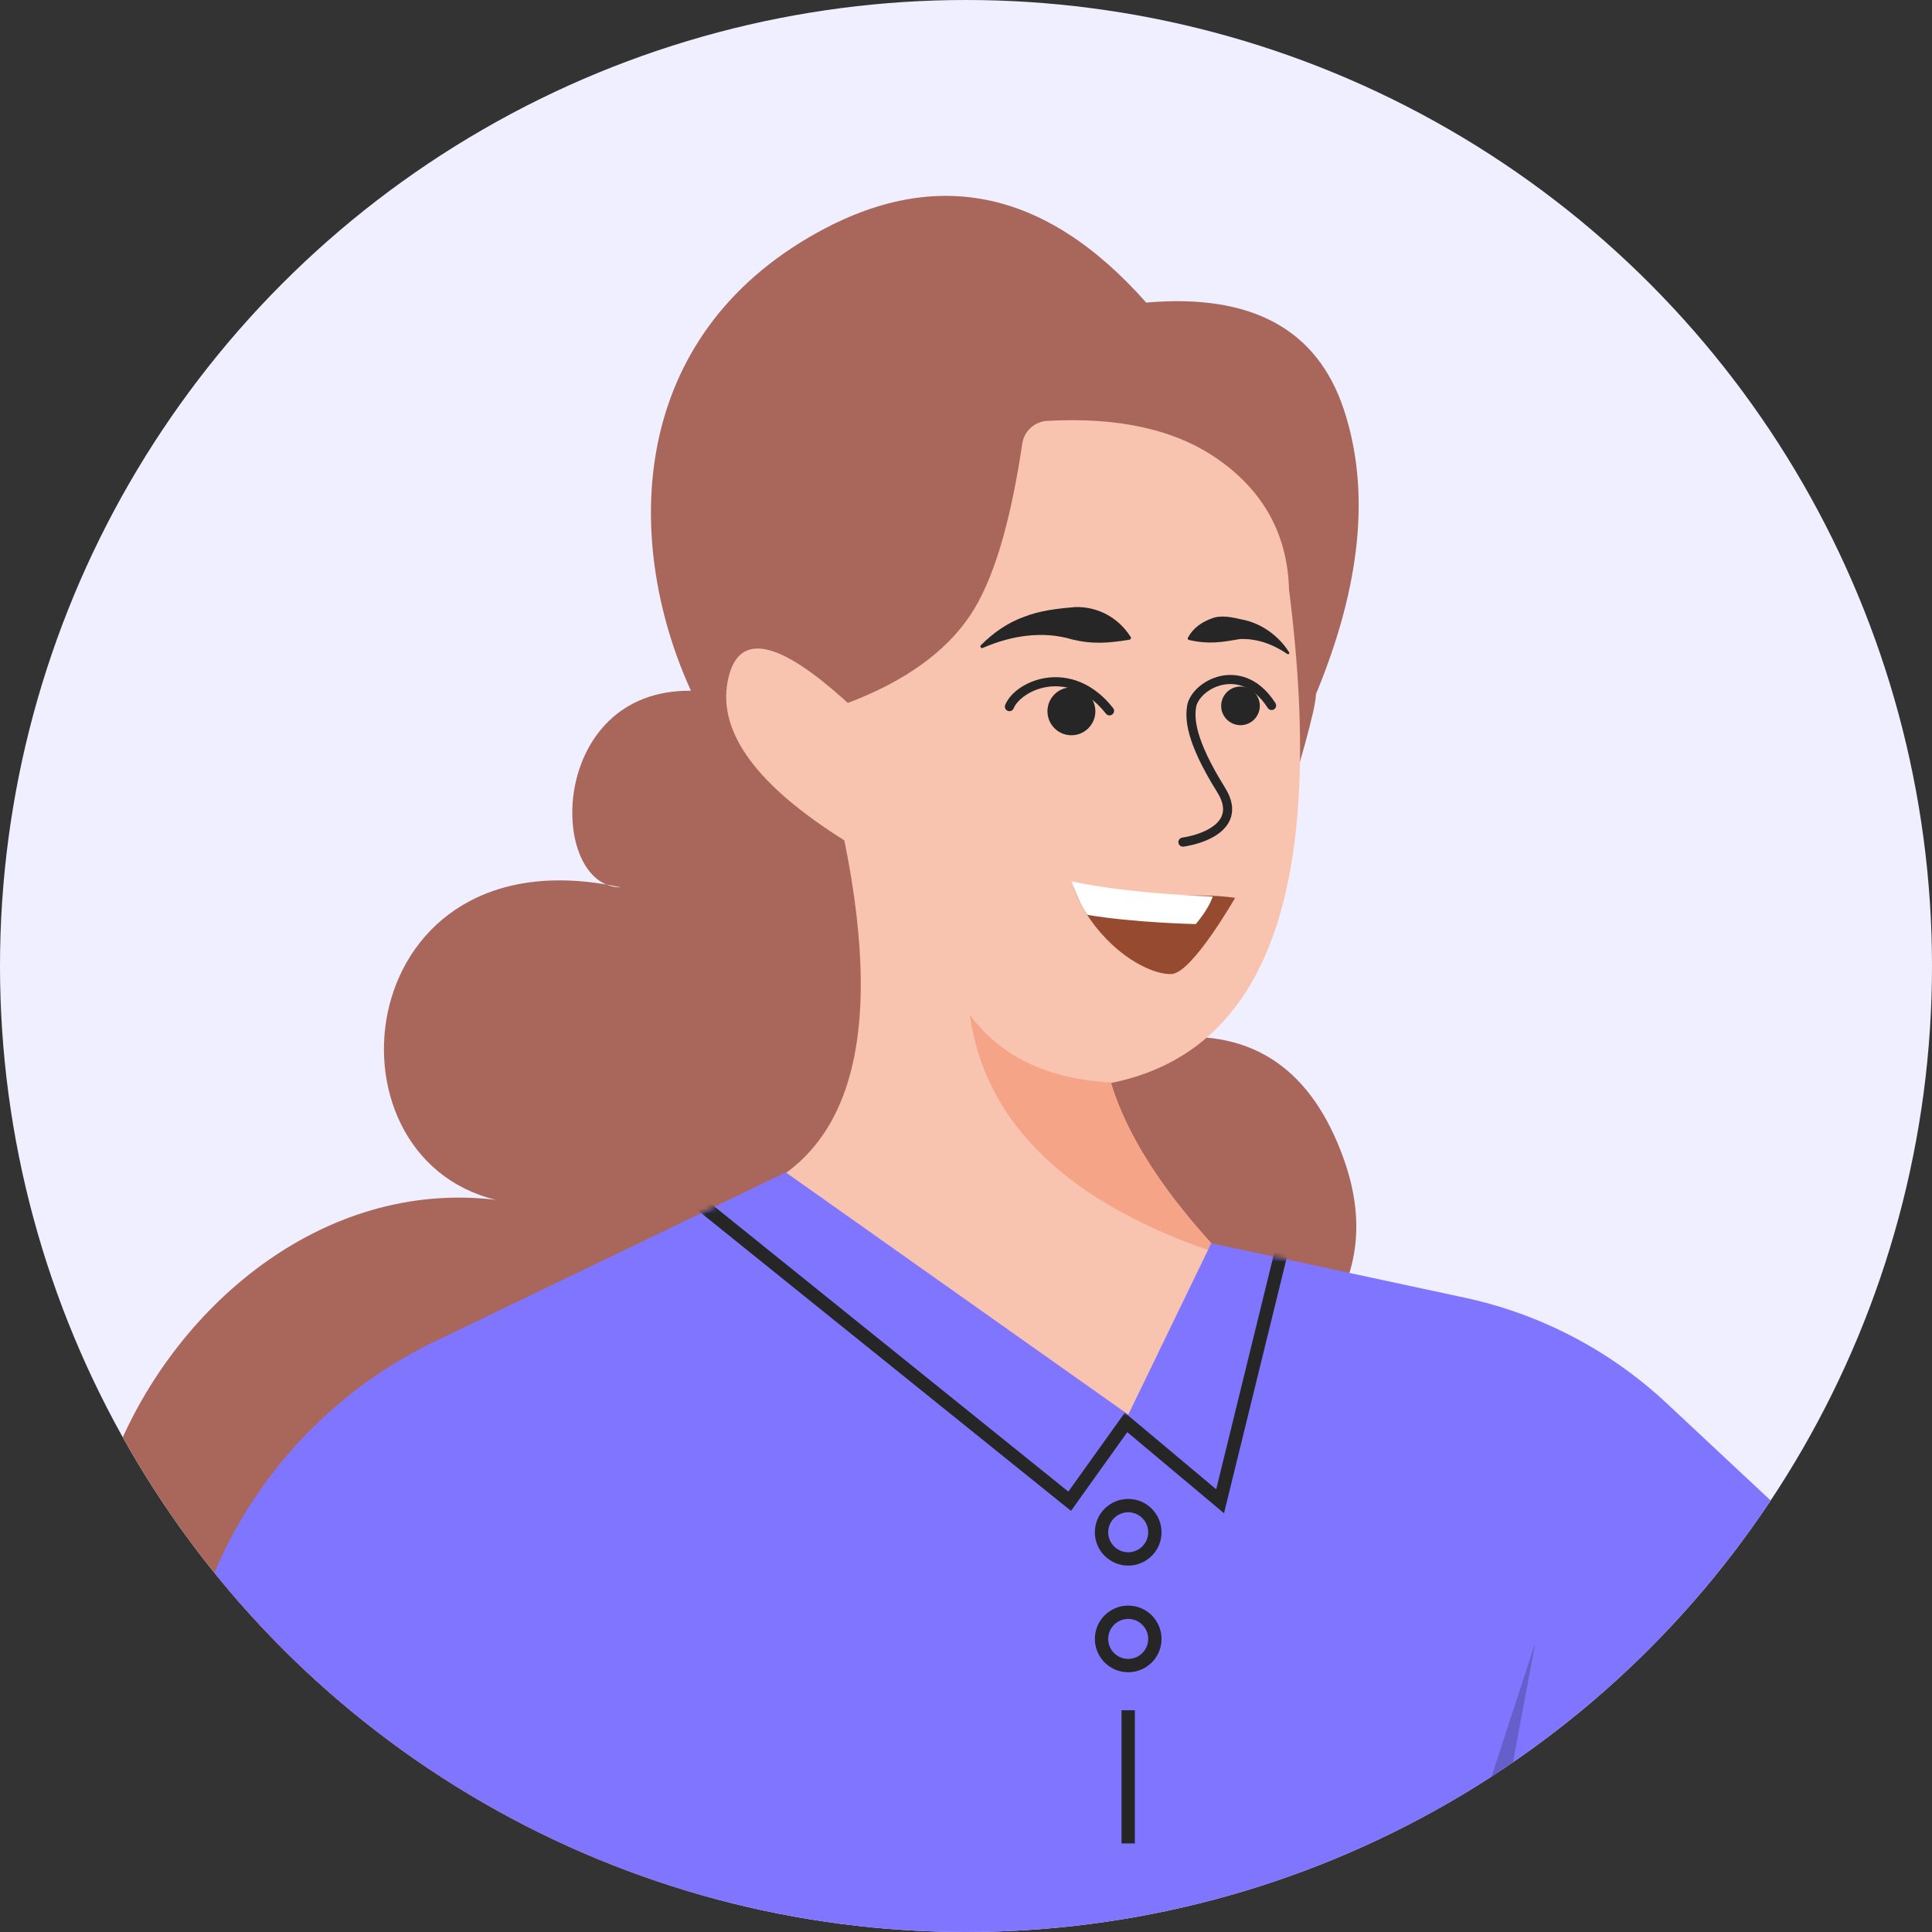
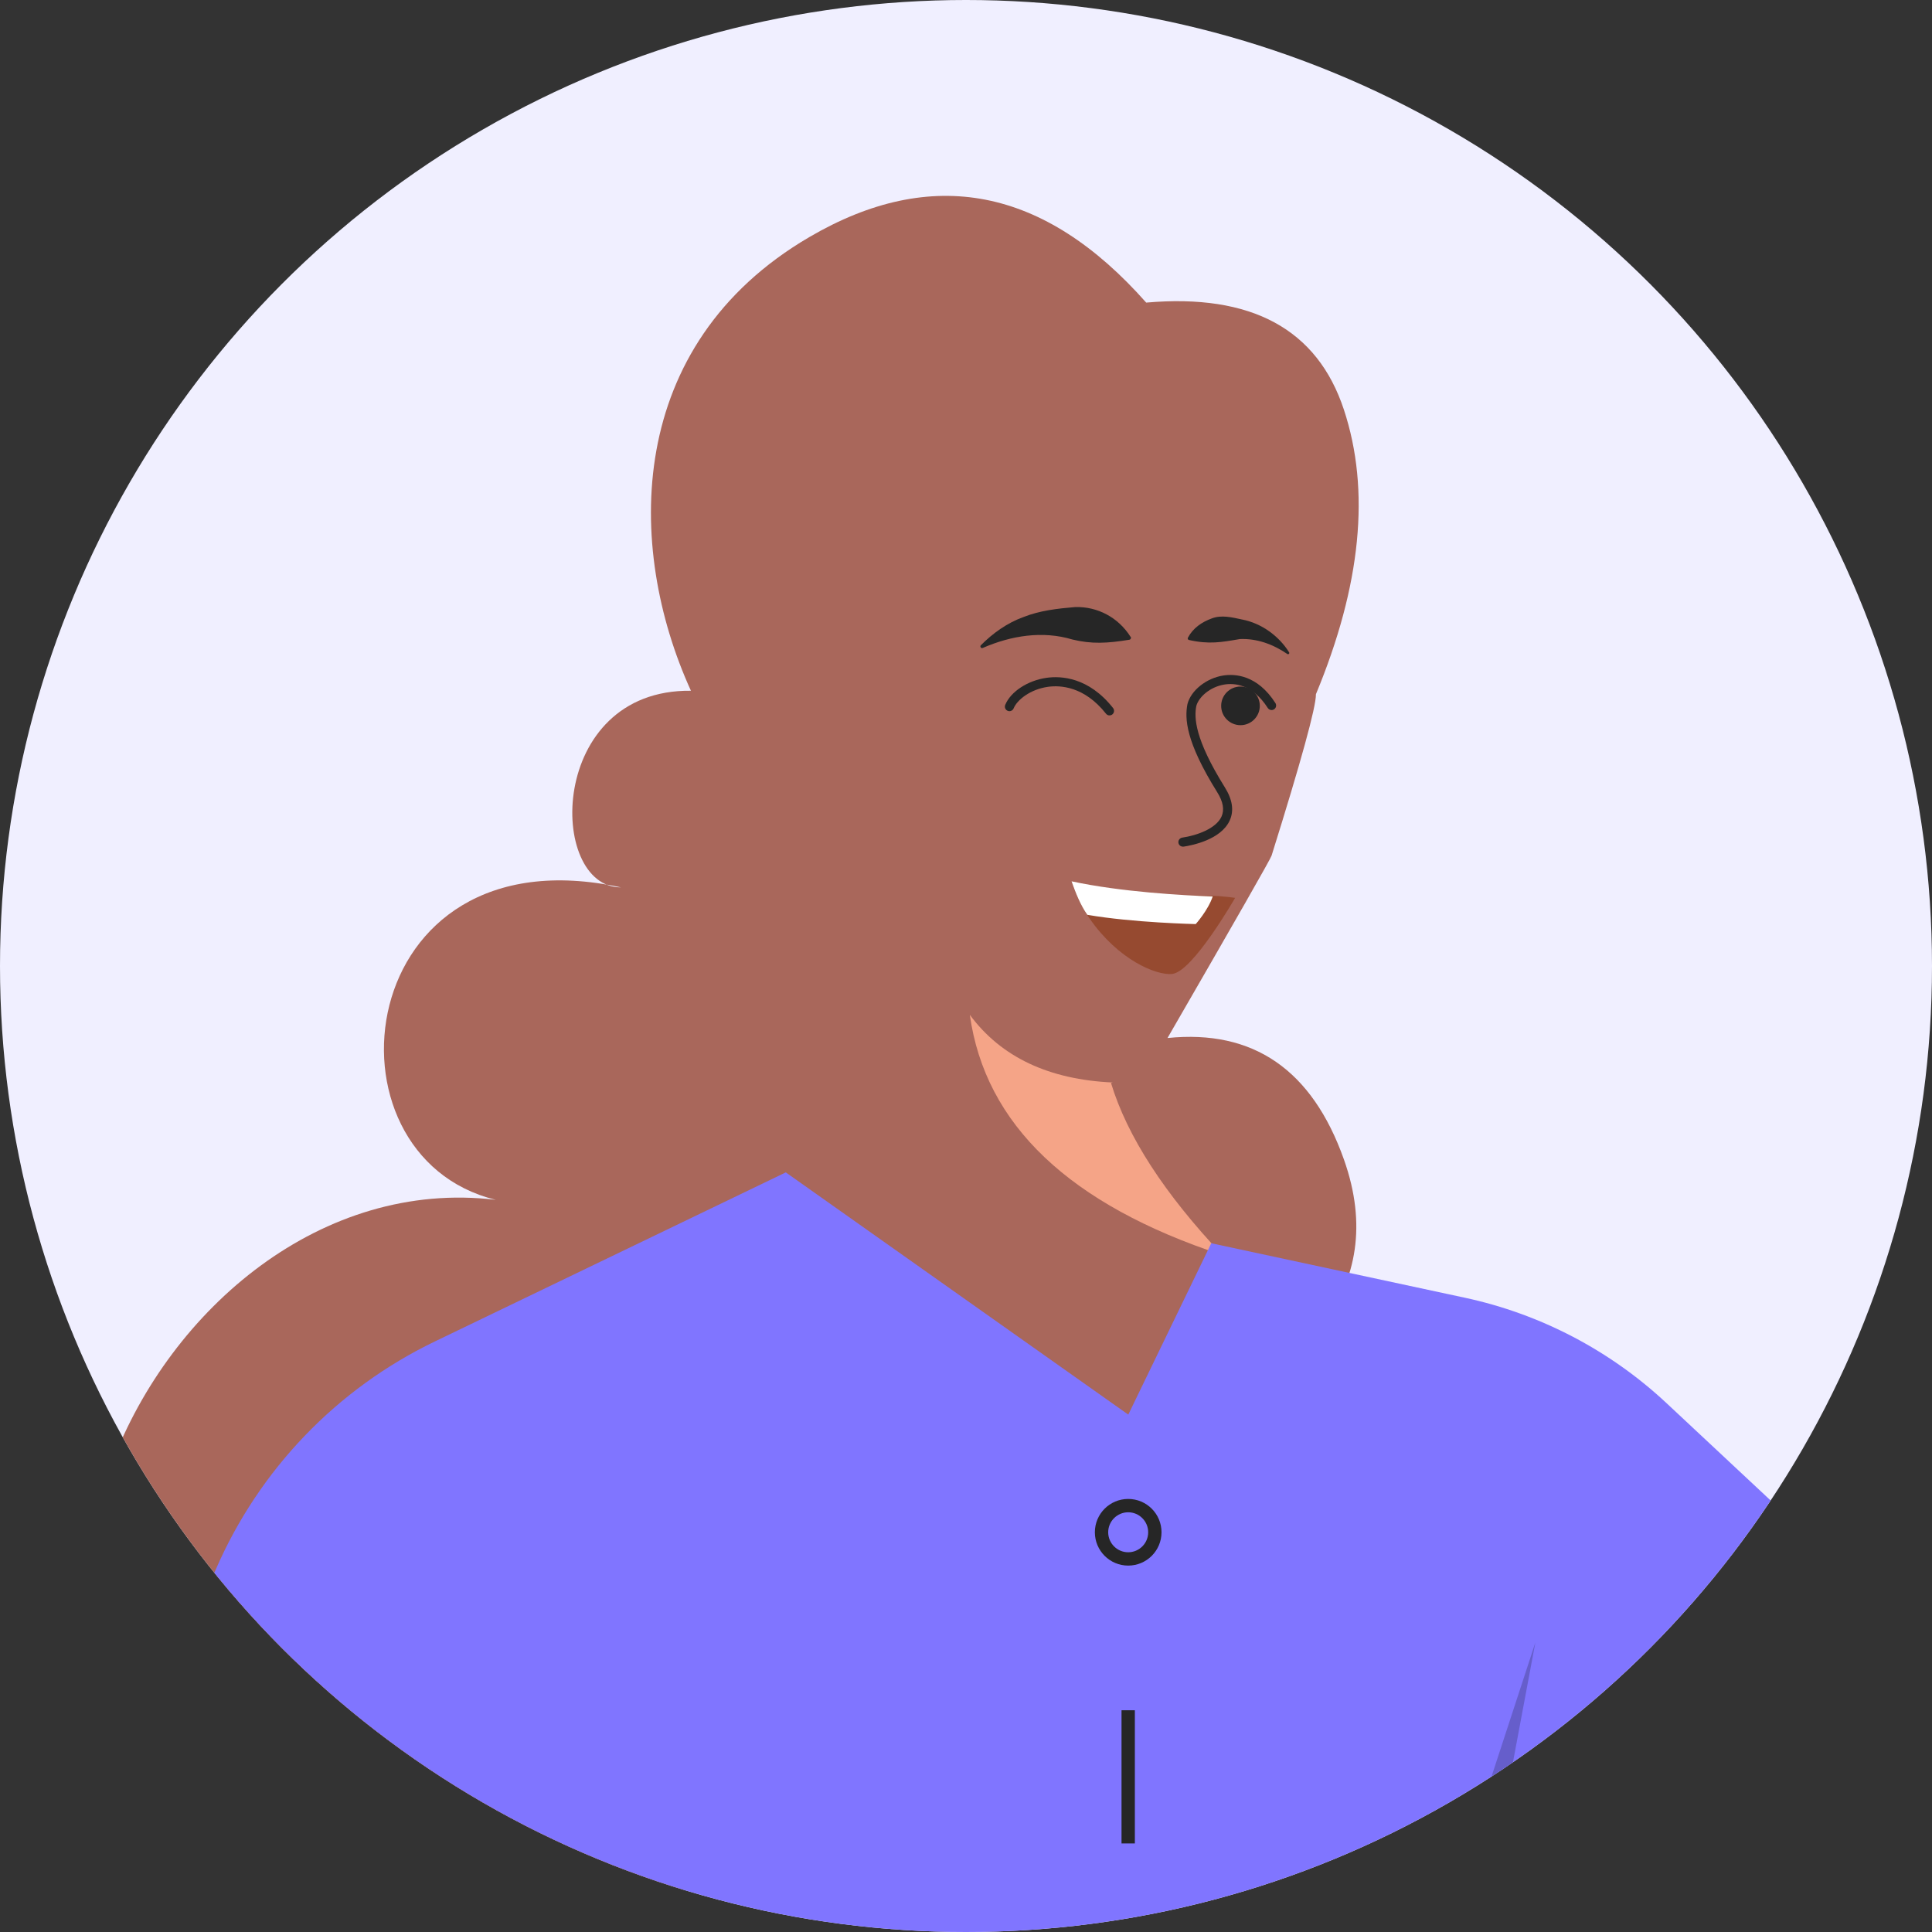
<svg xmlns="http://www.w3.org/2000/svg" viewBox="0 0 400 400">
  <rect x="0" y="0" width="400" height="400" fill="#333333" stroke="none" />
  <defs>
    <style> .cls-1, .cls-2, .cls-3, .cls-4, .cls-5, .cls-6, .cls-7 { fill-rule: evenodd; } .cls-1, .cls-8 { fill: #a9675b; } .cls-9 { mask: url(#mask-1); } .cls-10, .cls-2 { fill: #fff; } .cls-11 { mask: url(#mask); } .cls-12 { fill: #262626; } .cls-13 { fill: none; } .cls-3 { fill: #f9c4af; } .cls-14 { fill: #f0efff; } .cls-15 { mask: url(#mask-2); } .cls-16 { clip-path: url(#clippath-1); } .cls-4 { fill: #ba8074; } .cls-5 { fill: #8075ff; } .cls-17 { fill: #964a30; } .cls-6 { fill: #665ecb; } .cls-7 { fill: #f5a487; } .cls-18 { clip-path: url(#clippath); } .cls-19 { mask: url(#mask-3); } </style>
    <clipPath id="clippath">
      <circle class="cls-13" cx="-251.96" cy="200" r="200" />
    </clipPath>
    <clipPath id="clippath-1">
      <circle class="cls-13" cx="200" cy="200" r="200" />
    </clipPath>
    <mask id="mask" x="3.79" y="242.72" width="409.27" height="372.35" maskUnits="userSpaceOnUse">
      <path class="cls-2" d="M330.83,615.07H89.49s34.33-115.18,34.33-115.18l-23.88-95.43-25.35,51.12L3.79,419.16l40.9-94.25c8.97-20.66,25.06-37.41,45.35-47.18l72.65-35h0l70.91,50.15,17.18-35.48,52.5,11.28c15.64,3.36,30.08,10.91,41.76,21.83l68.03,63.59h0l-46.6,58.57-45.84-24.67c26.9,27.27,26.9,61.31,0,102.12,3.02,38.29,6.42,79.95,10.2,124.96Z" />
    </mask>
    <mask id="mask-1" x="3.79" y="242.72" width="409.27" height="372.35" maskUnits="userSpaceOnUse">
      <path class="cls-2" d="M330.83,615.07H89.49s34.33-115.18,34.33-115.18l-23.88-95.43-25.35,51.12L3.79,419.16l40.9-94.25c8.97-20.66,25.06-37.41,45.35-47.18l72.65-35h0l70.91,50.15,17.18-35.48,52.5,11.28c15.64,3.36,30.08,10.91,41.76,21.83l68.03,63.59h0l-46.6,58.57-45.84-24.67c26.9,27.27,26.9,61.31,0,102.12,3.02,38.29,6.42,79.95,10.2,124.96Z" />
    </mask>
    <mask id="mask-2" x="3.79" y="242.72" width="409.27" height="372.35" maskUnits="userSpaceOnUse">
      <path class="cls-2" d="M330.83,615.07H89.49s34.33-115.18,34.33-115.18l-23.88-95.43-25.35,51.12L3.79,419.16l40.9-94.25c8.97-20.66,25.06-37.41,45.35-47.18l72.65-35h0l70.91,50.15,17.18-35.48,52.5,11.28c15.64,3.36,30.08,10.91,41.76,21.83l68.03,63.59h0l-46.6,58.57-45.84-24.67c26.9,27.27,26.9,61.31,0,102.12,3.02,38.29,6.42,79.95,10.2,124.96Z" />
    </mask>
    <mask id="mask-3" x="3.79" y="242.72" width="409.27" height="372.35" maskUnits="userSpaceOnUse">
-       <path class="cls-2" d="M330.83,615.07H89.49s34.33-115.18,34.33-115.18l-23.88-95.43-25.35,51.12L3.79,419.16l40.9-94.25c8.97-20.66,25.06-37.41,45.35-47.18l72.65-35h0l70.91,50.15,17.18-35.48,52.5,11.28c15.64,3.36,30.08,10.91,41.76,21.83l68.03,63.59h0l-46.6,58.57-45.84-24.67c26.9,27.27,26.9,61.31,0,102.12,3.02,38.29,6.42,79.95,10.2,124.96Z" />
-     </mask>
+       </mask>
  </defs>
  <g id="Backround">
    <circle class="cls-14" cx="200" cy="200" r="200" />
  </g>
  <g id="Profils">
    <g class="cls-18">
      <g id="woman-black-02">
        <g id="arm">
          <path class="cls-4" d="M-50.52,454.21l-15.46-45.79-53.53,11.68c22.27,95.92,55.65,140.6,100.13,134.06,11.62-6.99,18.15-17.37,19.6-31.13,1.45-13.76,4.77-84.87,9.98-213.34,25.1-27.86,38.78-44.5,41.02-49.91,3.37-8.13,7.63-16.88,8.49-18.42.86-1.54,11.88-25.39,4.86-26.92,1.55-3.93,1.59-6.69.13-8.28-1.46-1.59-4-1.73-7.62-.42.99-3.28.69-5.58-.89-6.91-2.38-1.99-7.89.31-11.96,4.67,2.53-5.65,3.06-9.38,1.57-11.16-2.24-2.68-9.8,2.74-13.33,7.12-3.53,4.39-36.93,50.59-40.67,48.14-3.74-2.45-.88-14.8-1.13-19.85-.25-5.05-1.34-10.64-9.63-13.32-.42,7-1.8,13.99-4.13,20.98-3.5,10.48-5.14,39.36-2.92,46.16.54,1.66-4.71,17.29-6.76,33.2-2.36,18.33-8.27,64.81-17.73,139.44Z" />
          <path class="cls-1" d="M-15.81,551.74C.56,528.36-3.99,482.53,1.08,395.24c1.03-17.68,3.94-45.39,8.74-83.14l.25.57C4.94,439.23,1.65,509.37.21,523.03c-1.29,12.26-6.65,21.82-16.02,28.71Z" />
          <g>
-             <path class="cls-8" d="M.22,289.66c4.82-8.88,2.82-21.4-5.92-37.22l-2.46-4.46,36.14,22.47c.62.39.81,1.21.43,1.83-.39.62-1.22.8-1.83.43L-1.12,255.49c7.24,14.67,8.47,26.57,3.66,35.43-.24.44-.7.7-1.16.7-.22,0-.43-.05-.63-.16-.64-.35-.88-1.16-.53-1.8Z" />
            <path class="cls-8" d="M50.55,245.68c-.25.22-.56.33-.87.33-.37,0-.73-.15-1-.45-.65-.74-1.33-1.47-2.04-2.18-.2-.02-.4-.09-.58-.21-.35-.22-.55-.57-.6-.95-5.12-4.87-11.54-9.09-19.19-12.62-.41.14-.87.09-1.25-.18-.21-.16-.36-.36-.45-.58-1.95-.85-3.98-1.67-6.07-2.43-.69-.25-1.04-1.01-.79-1.7.25-.69,1.03-1.05,1.7-.79,2.14.78,4.21,1.61,6.2,2.48l19.01-23.9c-.15.35-.23.64-.39,1,.15-.16.31-.29.46-.45l-16.6,24.47c2.75,1.3,5.36,2.69,7.8,4.17l21.27-26.28c-.03.11-.04.21-.07.33.19-.07.34-.09.52-.15l-19.46,27.52c3.14,2.06,6,4.27,8.56,6.64l18.11-25.19s.06.03.1.05l-16.27,27.02c.7.71,1.38,1.44,2.03,2.18.48.55.43,1.39-.12,1.87Z" />
          </g>
        </g>
      </g>
    </g>
    <g class="cls-16">
      <g id="woman-white-01">
        <g id="head">
          <path class="cls-1" d="M272.44,143.75c9.38-22.6,11.31-42.24,5.8-58.93-5.51-16.69-19.16-24.08-40.93-22.17-21.14-23.9-44.4-28.41-69.79-13.54-38.08,22.3-38.08,64.04-24.47,93.9-29.74-.33-29.74,40.71-14.5,40.71-55.78-12.12-63.4,55.6-25.9,64.69-71.88-8.64-125.45,106.88-44.09,142.29,81.36,35.41,98.12-13.39,131-64.94,11.47-17.99,108.06-31.02,88.69-85.69-6.59-18.58-18.76-26.97-36.53-25.16,14.15-24.49,21.34-37.07,21.55-37.77,6.12-19.55,9.18-30.68,9.18-33.37Z" />
-           <path class="cls-3" d="M266.91,122.32c7.77,61.49-4.53,95.45-36.9,101.9,4.07,13.39,14.44,27.96,31.1,43.71,25,23.63-20.37,45.52-60.27,19.38-26.6-17.43-43.34-30.36-50.21-38.78,24.85-6.88,32.91-31.73,24.18-74.54-18.05-11.33-26.11-22.25-24.18-32.78,1.93-10.53,10.23-9.08,24.9,4.33,11.74-4.45,20.18-10.48,25.3-18.09,4.73-7.01,8.34-18.88,10.82-35.61h0c.38-2.59,2.54-4.55,5.15-4.7,14.8-.83,26.57,1.81,35.3,7.9,9.61,6.7,14.54,15.8,14.79,27.29Z" />
          <path class="cls-7" d="M253.08,259.85c-11.97-12.68-19.7-24.56-23.06-35.63.13-.03.24-.07.37-.1-13.21-.6-23.11-5.23-29.6-14.01,3.19,22.74,20.63,39.31,52.29,49.73Z" />
          <g>
-             <circle class="cls-12" cx="221.82" cy="147.28" r="4.96" transform="translate(-15.01 25.59) rotate(-6.39)" />
            <path class="cls-17" d="M242.68,201.64c4.23-.38,13.04-15.75,13.04-15.75,0,0-2.43-.36-5.07-.45-6.32-.21-18.13.45-28.37-1.75.81,2.37,1.96,4.55,3.36,6.55,5.87,8.42,13.62,11.72,17.04,11.41h0Z" />
            <path class="cls-10" d="M247.56,191.32s2.55-2.83,3.52-5.72c-6.34-.23-18.98-.93-29.22-3.13.81,2.37,1.85,4.93,3.25,6.93,9.55,1.65,22.45,1.92,22.45,1.92h0Z" />
            <path class="cls-12" d="M229.72,148.12c-.28,0-.55-.12-.74-.36-4.49-5.68-9.46-5.92-12.02-5.56-3.63.51-6.37,2.68-7.1,4.46-.2.48-.75.71-1.23.51-.48-.2-.71-.75-.51-1.23,1.13-2.75,4.66-5.06,8.58-5.61,2.96-.41,8.68-.16,13.75,6.26.32.41.25,1-.15,1.32-.17.14-.38.2-.58.2Z" />
            <circle class="cls-12" cx="256.83" cy="146.14" r="4" />
            <path class="cls-12" d="M244.91,175.29c-.46,0-.86-.33-.93-.8-.08-.51.28-.99.79-1.07,3.04-.45,6.98-1.86,8.12-4.33.65-1.41.35-3.12-.89-5.09-6.55-10.5-6.73-15.27-6.15-18.24.74-2.84,3.92-5.35,7.39-5.9,2.43-.38,7.07-.15,10.82,5.7.28.44.15,1.02-.28,1.3-.44.28-1.02.15-1.3-.28-3.18-4.96-6.97-5.18-8.95-4.86-3.06.48-5.38,2.65-5.85,4.46-.46,2.38-.36,6.78,5.91,16.83,1.59,2.54,1.93,4.86,1,6.88-1.82,3.96-7.77,5.13-9.55,5.4-.05,0-.09,0-.14,0Z" />
            <path class="cls-12" d="M246.17,132.5h0c-.21-.03-.33-.27-.24-.45,1.08-2.04,2.9-3.26,4.95-4.01,2-.78,4.23-.22,6.27.22,4,.76,7.64,3.41,9.74,6.79.16.22-.13.51-.35.36-2.97-2.03-6.31-3.25-9.84-3.1-3.83.66-6.37,1.13-10.55.19h.02Z" />
            <path class="cls-12" d="M234.1,131.84h0c.15.24,0,.56-.27.61-4.53.74-7.8.93-11.81-.05-6.16-1.86-12.69-.81-18.57,1.76-.34.14-.63-.32-.37-.57,2.41-2.44,5.46-4.64,8.8-5.83,3.38-1.36,7.16-1.78,10.78-2.08,4.57-.1,8.85,2.12,11.42,6.18l.02-.02Z" />
          </g>
        </g>
        <g id="shirt">
          <path class="cls-5" d="M330.83,615.07H89.49s34.33-115.18,34.33-115.18l-23.88-95.43-25.35,51.12L3.79,419.16l40.9-94.25c8.97-20.66,25.06-37.41,45.35-47.18l72.65-35h0l70.91,50.15,17.18-35.48,52.5,11.28c15.64,3.36,30.08,10.91,41.76,21.83l68.03,63.59h0l-46.6,58.57-45.84-24.67c26.9,27.27,26.9,61.31,0,102.12,3.02,38.29,6.42,79.95,10.2,124.96Z" />
          <path class="cls-6" d="M320.63,490.11c6.6-10.01,11.56-19.61,14.92-28.81-.87,1.04-1.74,2.09-2.74,2.99-28.09,25.07-136.95,15.36-161.36,13.86-40.56-2.5-64.06-34.27-70.5-95.31l-1.01,21.64h0s23.88,95.42,23.88,95.42l-34.33,115.18h241.34c-3.78-45.01-7.18-86.67-10.2-124.96Z" />
          <path class="cls-6" d="M311.05,376.57l6.83-36.51-11.94,36.51,16.43,13.34c-.59-.64-1.13-1.29-1.75-1.92l1.52.82-11.1-12.24Z" />
          <g>
            <g class="cls-11">
              <rect class="cls-12" x="232.2" y="354.09" width="2.76" height="27.57" />
            </g>
            <g class="cls-9">
              <path class="cls-12" d="M233.58,324.14c-3.81,0-6.9-3.09-6.9-6.9s3.09-6.9,6.9-6.9,6.9,3.09,6.9,6.9-3.09,6.9-6.9,6.9ZM233.58,313.1c-2.28,0-4.14,1.86-4.14,4.14s1.86,4.14,4.14,4.14,4.14-1.86,4.14-4.14-1.86-4.14-4.14-4.14Z" />
            </g>
            <g class="cls-15">
-               <path class="cls-12" d="M233.58,346.22c-3.81,0-6.9-3.09-6.9-6.9s3.09-6.9,6.9-6.9,6.9,3.09,6.9,6.9-3.09,6.9-6.9,6.9ZM233.58,335.18c-2.28,0-4.14,1.86-4.14,4.14s1.86,4.14,4.14,4.14,4.14-1.86,4.14-4.14-1.86-4.14-4.14-4.14Z" />
-             </g>
+               </g>
            <g class="cls-19">
              <polygon class="cls-12" points="253.42 313.3 233.39 296.51 221.74 312.81 220.6 311.89 142.63 249.11 144.37 246.95 221.19 308.82 232.88 292.48 251.8 308.34 264.34 257.24 267.02 257.9 253.42 313.3" />
            </g>
          </g>
        </g>
        <g id="arm-2" data-name="arm">
          <path class="cls-3" d="M72.57,454.38l-63.38-32.61-18.78,54.63c-96.45-16.7-153.4-30.34-170.84-40.92-26.16-15.87-26.53-35.58-38.02-40.02-11.48-4.44-34.38-2.74-40.93-10.91-3.35,3.28-3.54,7.53-.57,12.73-8.89-1-13.4,1.07-13.52,6.2.06,3.45,1.5,5.68,4.33,6.68-2.34,2.51-2.26,6.42.23,11.74-1.72,3.91-1.38,7.46,1.03,10.65-.71,3.22.9,6.16,4.83,8.82,5.89,3.99,21.17,15.83,35.35,16.61,9.45.52,17.3,1.29,23.54,2.32,135.44,66.92,209.39,97.22,221.86,90.9,12.47-6.33,30.76-38.61,54.87-96.84Z" />
        </g>
        <g id="arm-3" data-name="arm">
          <path class="cls-3" d="M368.64,409.55l40.86-50.86,24.45,19.61c81.31-52.22,133.51-84.83,156.6-97.83,27.73-15.62,38.35-23.93,46.9-22.74,14.8,2.06,18.89,6.91,27.9,9.51,6.45,1.86,18.4,3.56,25.33,4.06-.26,7.22-10.35,9.32-30.27,6.31,2.5,4.03,4.64,6.85,6.41,8.45,10.89,9.86,25.53,17.08,41.76,23.5,30.28,11.99-12.08,7.01-17.89,4.45,10.64,4.75,15.43,8.36,14.37,10.82-1.06,2.46-10.24.67-27.55-5.36,9.18,6.04,13.29,10.11,12.33,12.21-.96,2.1-10.2-1.55-27.73-10.96,8.11,6.55,11.38,10.71,9.8,12.49-1.32,1.5-5.71-.58-31.54-20.65-2.5-1.94-7.44-4.95-14.81-9.03-26.8,17.66-65.43,47.38-115.9,89.16-26.96,22.32-62.15,49.81-75.7,53.09-9.03,2.19-30.81-9.89-65.32-36.23Z" />
          <path class="cls-7" d="M397.88,373.15l32.87,22.3,169.33-120.44c-2.93,1.7-6.1,3.52-9.53,5.46-23.09,13-75.29,45.62-156.6,97.83l-24.45-19.61-11.62,14.46Z" />
        </g>
      </g>
    </g>
  </g>
</svg>